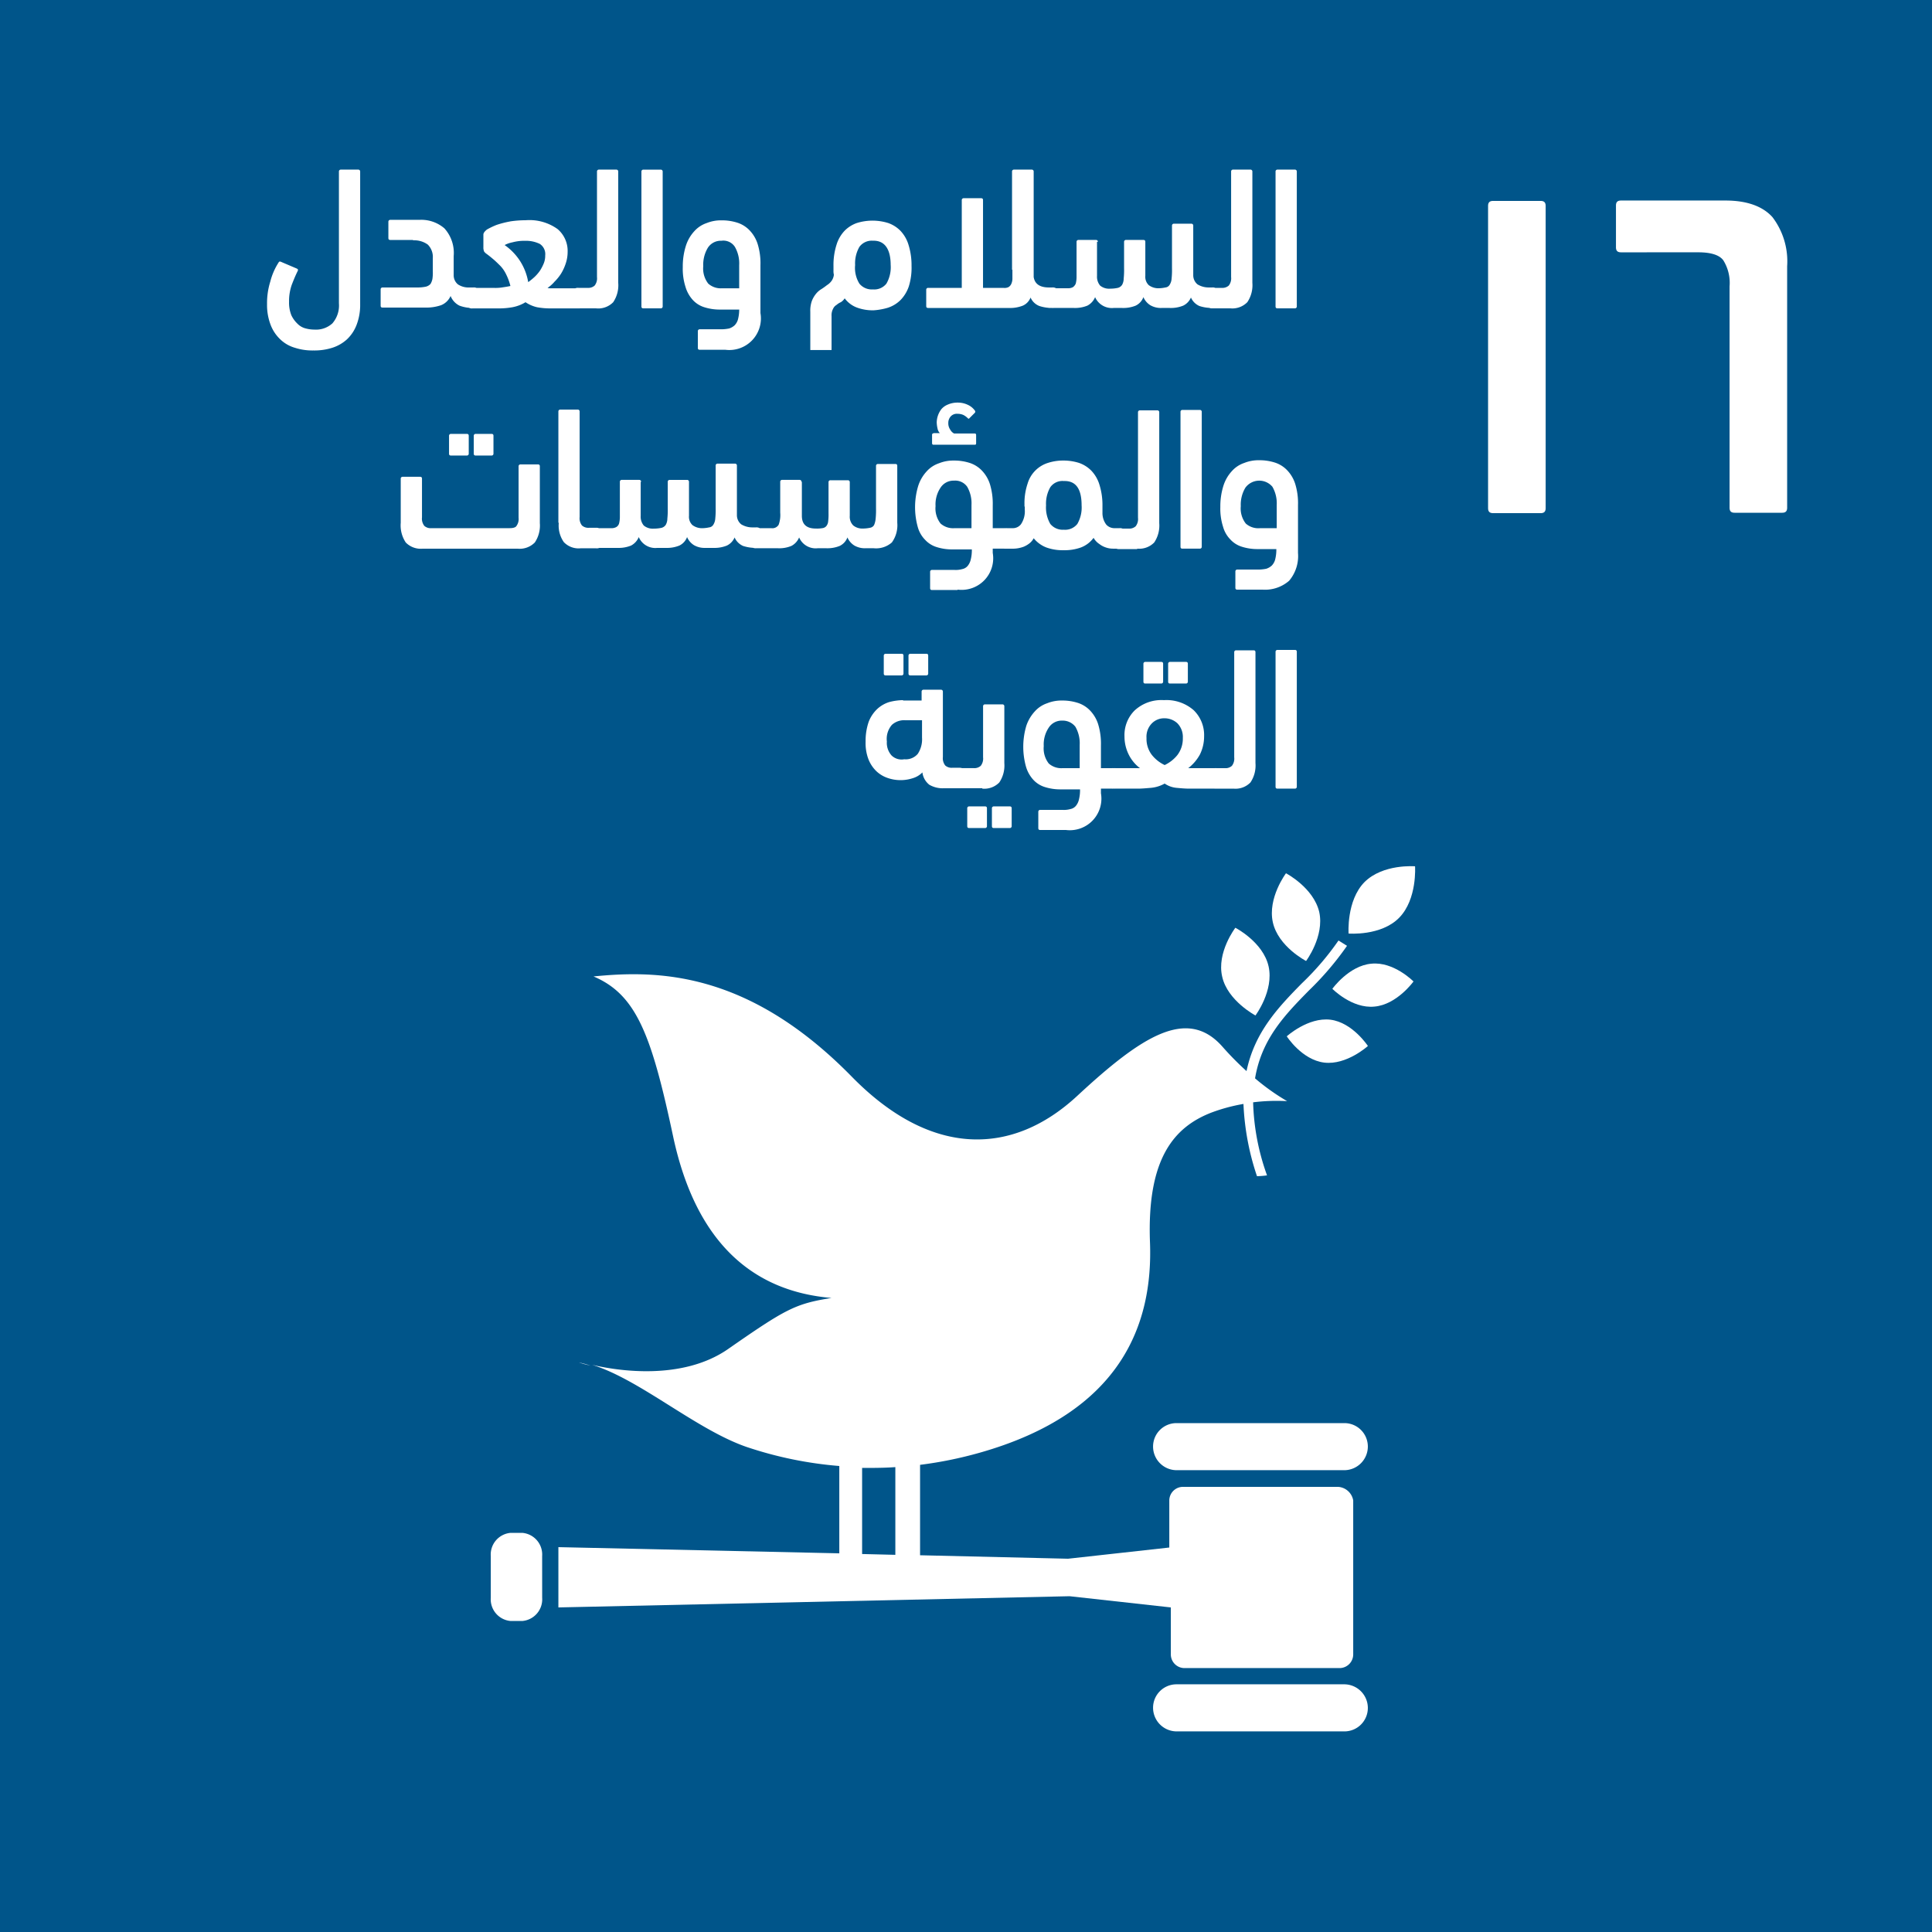
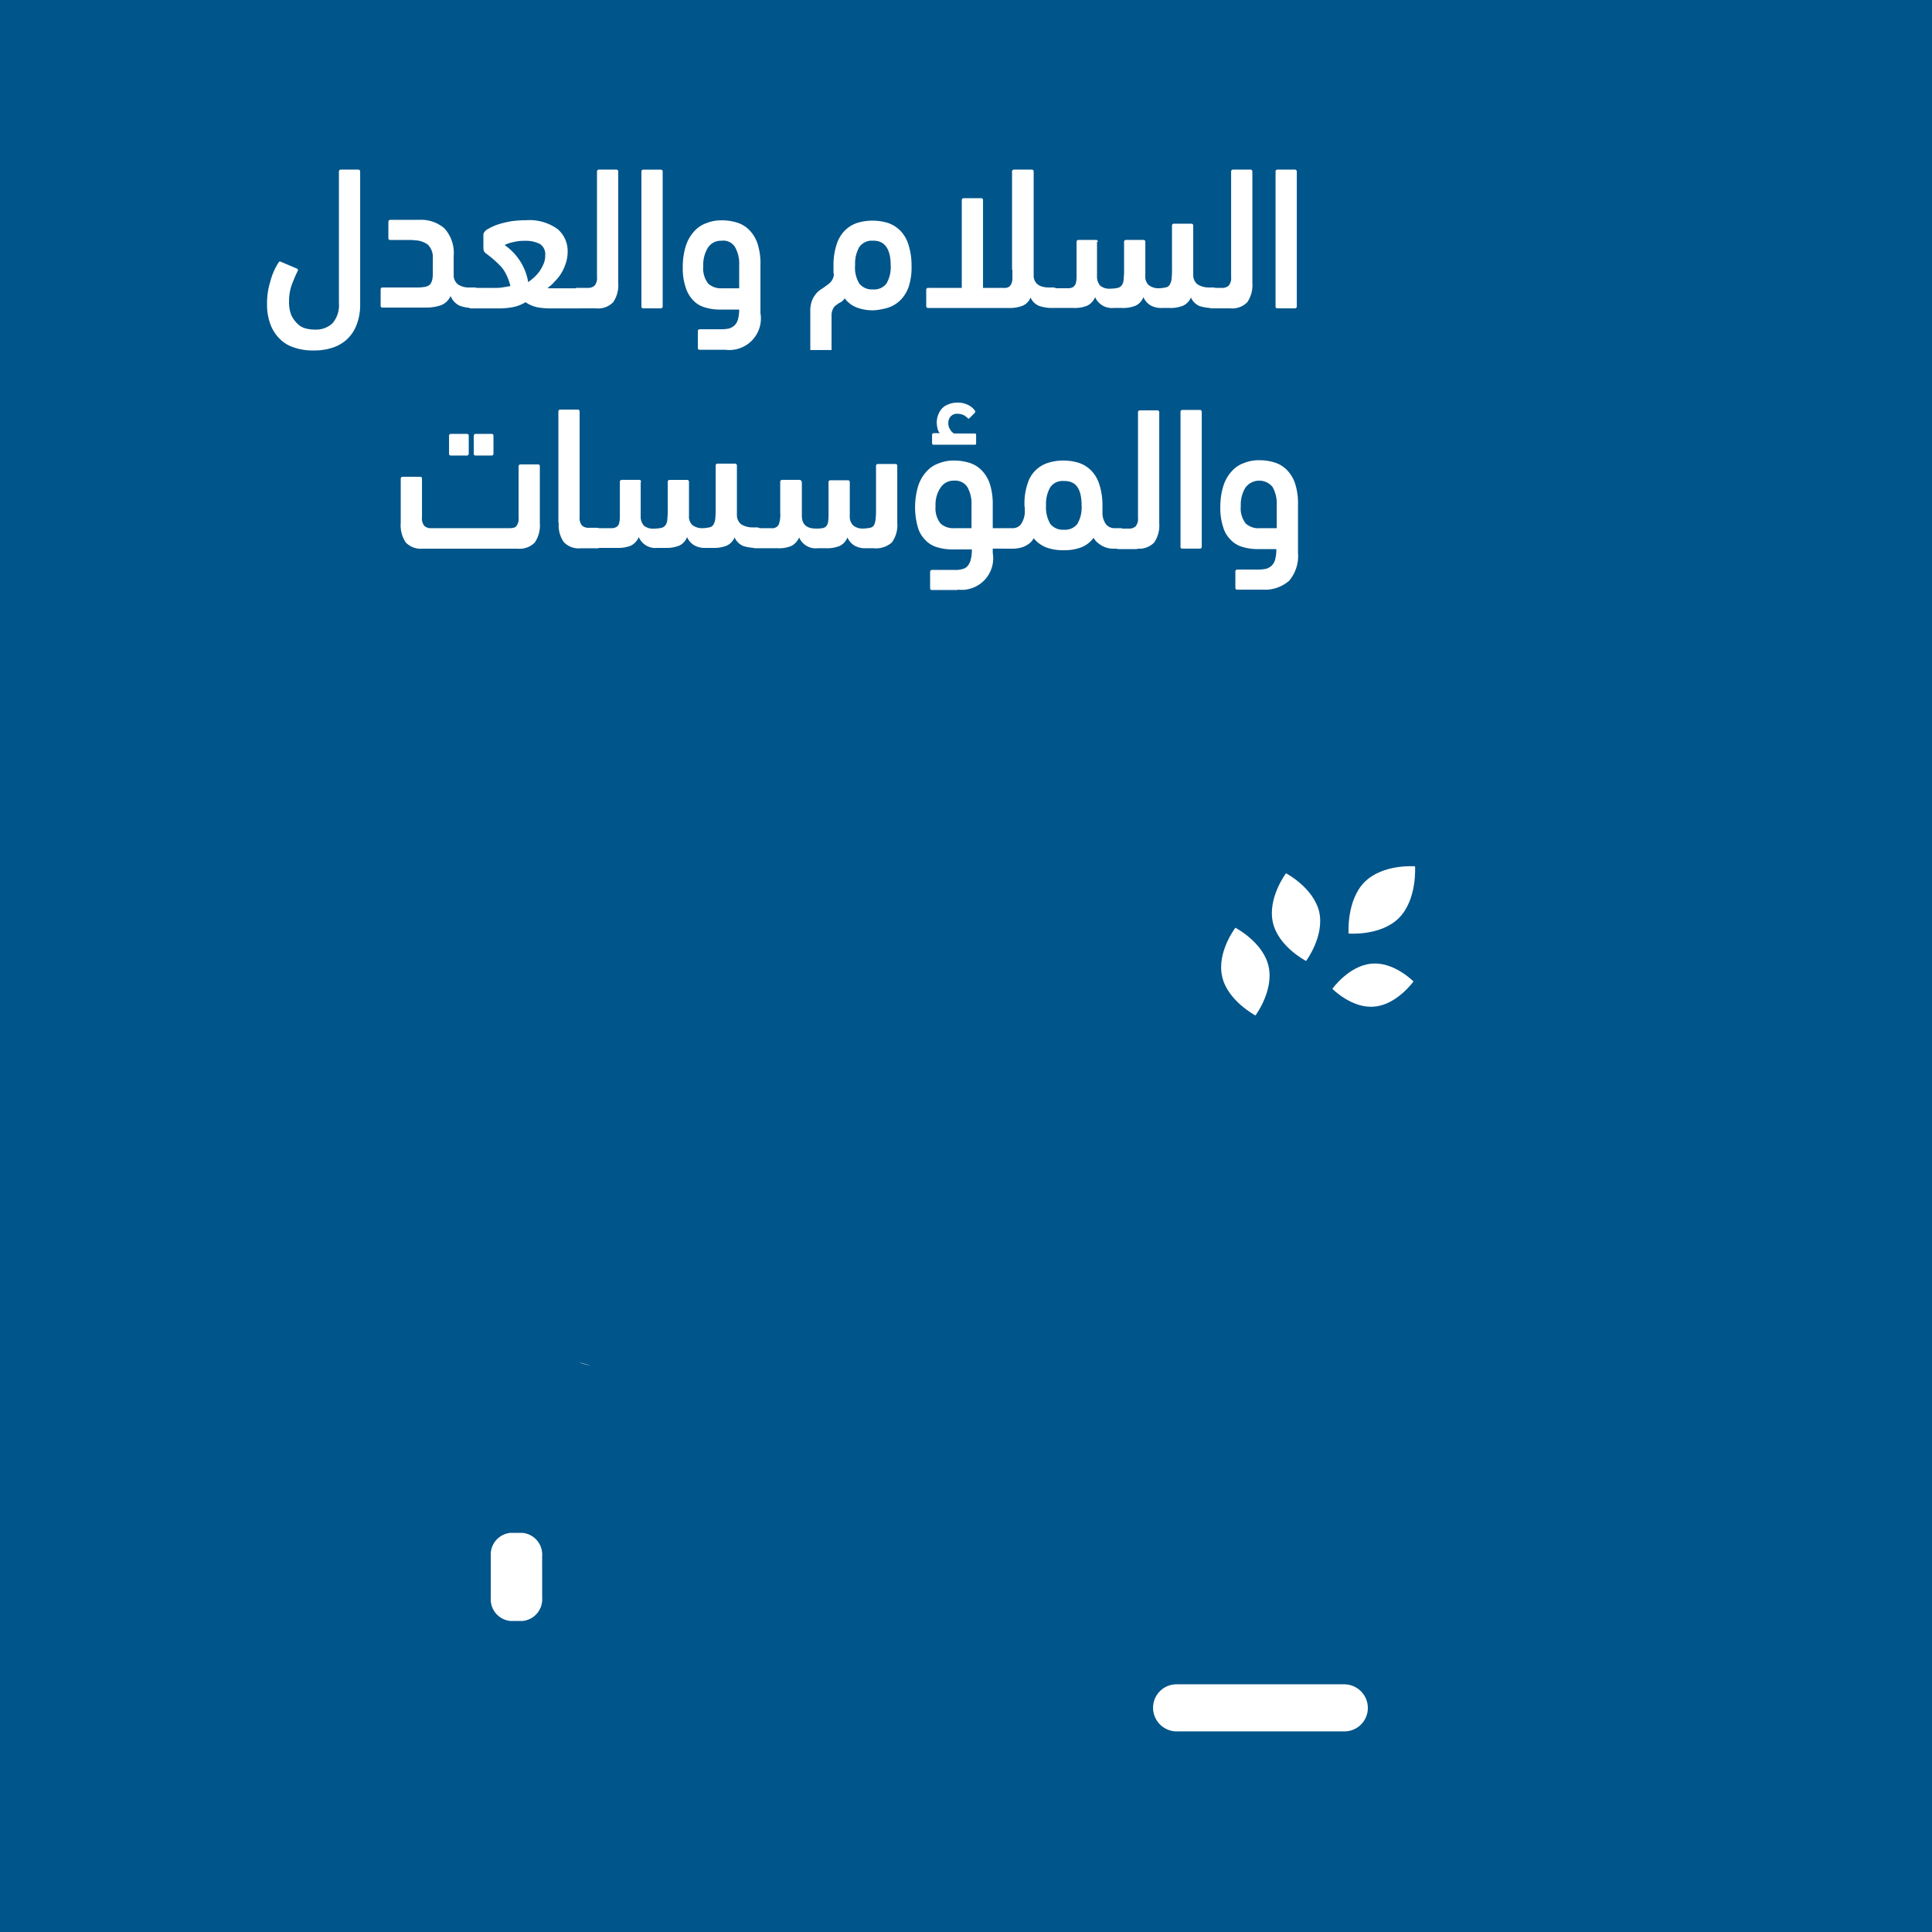
<svg xmlns="http://www.w3.org/2000/svg" width="238" height="238" viewBox="0 0 238 238">
  <g id="sixteen" transform="translate(-0.28)">
    <rect id="Rectangle_2919" data-name="Rectangle 2919" width="238" height="238" transform="translate(0.28)" fill="#00558a" />
    <path id="Path_84745" data-name="Path 84745" d="M331.484,226s-2.285,3.046-1.618,6.045,4.094,4.76,4.094,4.76,2.285-3.046,1.618-6.045c-.714-3-4.094-4.76-4.094-4.76" transform="translate(-172.786 -118.424)" fill="#fff" />
    <path id="Path_84746" data-name="Path 84746" d="M320.844,250.905s2.285-3.046,1.618-6.045-4.094-4.76-4.094-4.76-2.332,3.046-1.618,6.045c.666,2.951,4.094,4.76,4.094,4.76" transform="translate(-165.906 -125.812)" fill="#fff" />
    <path id="Path_84747" data-name="Path 84747" d="M345.4,252.469s2.428,2.475,5.188,2.19c2.761-.238,4.808-3.094,4.808-3.094s-2.428-2.475-5.188-2.19c-2.761.238-4.808,3.094-4.808,3.094" transform="translate(-180.99 -130.66)" fill="#fff" />
    <path id="Path_84748" data-name="Path 84748" d="M351.539,226.133c-2.237,2.285-1.952,6.331-1.952,6.331s4,.333,6.236-1.952,1.952-6.331,1.952-6.331-3.951-.333-6.236,1.952" transform="translate(-183.177 -117.462)" fill="#fff" />
-     <path id="Path_84749" data-name="Path 84749" d="M338.217,269.148c2.761.333,5.379-2.047,5.379-2.047s-1.9-2.9-4.617-3.237c-2.761-.333-5.379,2.047-5.379,2.047s1.856,2.9,4.617,3.237" transform="translate(-174.806 -138.248)" fill="#fff" />
-     <path id="Path_84750" data-name="Path 84750" d="M322.562,368.3H301.9a2.885,2.885,0,0,0-2.9,2.9,2.915,2.915,0,0,0,2.9,2.9h20.658a2.915,2.915,0,0,0,2.9-2.9,2.885,2.885,0,0,0-2.9-2.9" transform="translate(-156.676 -192.989)" fill="#fff" />
    <path id="Path_84751" data-name="Path 84751" d="M322.562,435.9H301.9a2.885,2.885,0,0,0-2.9,2.9,2.915,2.915,0,0,0,2.9,2.9h20.658a2.885,2.885,0,0,0,2.9-2.9,2.915,2.915,0,0,0-2.9-2.9" transform="translate(-156.676 -228.412)" fill="#fff" />
    <path id="Path_84752" data-name="Path 84752" d="M151.828,352.981c-.476-.143-.952-.286-1.428-.381a11.6,11.6,0,0,0,1.428.381" transform="translate(-78.81 -184.762)" fill="#fff" />
-     <path id="Path_84753" data-name="Path 84753" d="M182.514,308.374c1.38,0,2.713,0,4.094-.1v10.805l-4.094-.1Zm58.643,2.332H222.022a1.687,1.687,0,0,0-1.666,1.666v5.807l-12.471,1.38-18.231-.428V307.993a49.383,49.383,0,0,0,7.283-1.476c17.564-4.95,21.42-15.9,21.039-25.942-.381-10.234,2.9-14.185,7.616-15.994a21.7,21.7,0,0,1,3.9-1.047,31.886,31.886,0,0,0,1.666,8.9,10.049,10.049,0,0,0,1.238-.1,28.617,28.617,0,0,1-1.714-9,23.452,23.452,0,0,1,4.189-.143,27.172,27.172,0,0,1-3.951-2.808c.809-4.855,3.665-7.806,6.664-10.853a37.212,37.212,0,0,0,4.665-5.474L241.2,243.4a34.027,34.027,0,0,1-4.522,5.284c-2.9,2.951-5.807,6-6.807,10.805a36.638,36.638,0,0,1-3-3.046c-4.332-4.855-9.9-1.285-17.85,6.093s-17.945,7.664-27.751-2.332c-12.9-13.185-24.133-13.138-31.844-12.376,5.284,2.237,7.14,7.188,9.806,19.706,2.808,13.138,9.853,19.088,19.516,19.9-4.474.714-5.617,1.333-12.8,6.331-5.617,3.856-13.518,2.666-16.708,1.9,5.9,1.809,12.852,8,19.088,10.139a47.83,47.83,0,0,0,11.376,2.332v10.758l-34.605-.762v7.426l62.975-1.38,12.471,1.38v5.807a1.687,1.687,0,0,0,1.666,1.666h19.135a1.687,1.687,0,0,0,1.666-1.666V312.372a2.018,2.018,0,0,0-1.856-1.666" transform="translate(-76.032 -127.542)" fill="#fff" />
    <path id="Path_84754" data-name="Path 84754" d="M133.931,404.7a2.678,2.678,0,0,1-2.428,2.856h-1.476A2.678,2.678,0,0,1,127.6,404.7v-5.141a2.678,2.678,0,0,1,2.428-2.856H131.5a2.678,2.678,0,0,1,2.428,2.856Z" transform="translate(-66.862 -207.871)" fill="#fff" />
-     <path id="Path_84755" data-name="Path 84755" d="M411.594,58.278c1.571,0,2.618.333,3.094,1a5.252,5.252,0,0,1,.762,3.189V89.742c0,.428.19.619.619.619h5.855c.428,0,.619-.19.619-.619V59.992a8.989,8.989,0,0,0-1.809-6.045c-1.19-1.333-3.142-2.047-5.76-2.047h-12.9c-.428,0-.619.19-.619.619V57.66c0,.428.19.619.619.619Zm-18.8-5.712c0-.428-.19-.619-.619-.619h-5.855c-.428,0-.619.19-.619.619V89.79c0,.428.19.619.619.619h5.855c.428,0,.619-.19.619-.619Z" transform="translate(-202.107 -27.196)" fill="#fff" />
-     <path id="Path_84756" data-name="Path 84756" d="M277.722,168.438c0-.19-.1-.238-.238-.238h-2.142a.225.225,0,0,0-.238.238V185.05c0,.19.1.238.238.238h2.142a.225.225,0,0,0,.238-.238Zm-7.806,16.85a2.568,2.568,0,0,0,2.094-.762,3.74,3.74,0,0,0,.619-2.38V168.486c0-.19-.1-.238-.238-.238h-2.142a.225.225,0,0,0-.238.238v12.947a1.451,1.451,0,0,1-.286,1.047,1.164,1.164,0,0,1-.857.286h-1.142a.835.835,0,0,0-.714.286,2.218,2.218,0,0,0,0,2,.985.985,0,0,0,.714.238h2.19Zm-8.9-12.947a.225.225,0,0,0,.238-.238v-2.19c0-.19-.1-.238-.238-.238h-1.952a.225.225,0,0,0-.238.238v2.19c0,.19.1.238.238.238Zm3.046,0a.225.225,0,0,0,.238-.238v-2.19c0-.19-.1-.238-.238-.238h-1.952a.225.225,0,0,0-.238.238v2.19c0,.19.1.238.238.238Zm-1.047,4.9a2.407,2.407,0,0,1,.666,1.809,3.34,3.34,0,0,1-.666,2.094,4.431,4.431,0,0,1-1.571,1.238,4.431,4.431,0,0,1-1.571-1.238,3.245,3.245,0,0,1-.666-2.094,2.335,2.335,0,0,1,.666-1.809,2.116,2.116,0,0,1,1.571-.619,2.319,2.319,0,0,1,1.571.619m-5.236-1.618a4.266,4.266,0,0,0-1.285,3.237,4.994,4.994,0,0,0,.524,2.237,4.718,4.718,0,0,0,1.38,1.666h-3.284a.985.985,0,0,0-.714.238,1.5,1.5,0,0,0-.238,1,1.7,1.7,0,0,0,.238,1,.835.835,0,0,0,.714.286h3.094c.428,0,.952-.048,1.571-.1a4.258,4.258,0,0,0,1.666-.524,3.058,3.058,0,0,0,1.428.524c.524.048,1.047.1,1.571.1h3.237a.835.835,0,0,0,.714-.286,1.772,1.772,0,0,0,.238-1.047,1.437,1.437,0,0,0-.238-.952.985.985,0,0,0-.714-.238h-3.332a5.413,5.413,0,0,0,1.428-1.666,4.994,4.994,0,0,0,.524-2.237,4.266,4.266,0,0,0-1.285-3.237,5.09,5.09,0,0,0-3.665-1.238,4.848,4.848,0,0,0-3.57,1.238m-7.33,2.047a4.084,4.084,0,0,1,.524,2.237v2.856h-2.094a2.327,2.327,0,0,1-1.714-.571,3.021,3.021,0,0,1-.619-2.142,3.714,3.714,0,0,1,.619-2.285,1.9,1.9,0,0,1,1.666-.857,1.967,1.967,0,0,1,1.618.762m-1.19,12.709a3.89,3.89,0,0,0,4.332-4.522v-.571h1.618a.985.985,0,0,0,.714-.238,1.669,1.669,0,0,0,.238-1.047,1.637,1.637,0,0,0-.238-.952.835.835,0,0,0-.714-.286h-1.618v-2.808a8.219,8.219,0,0,0-.333-2.57,4.3,4.3,0,0,0-1-1.714,3.609,3.609,0,0,0-1.523-.952,6.231,6.231,0,0,0-1.952-.286,4.692,4.692,0,0,0-1.809.333,3.548,3.548,0,0,0-1.523,1,4.952,4.952,0,0,0-1.047,1.761,9.1,9.1,0,0,0-.048,5.046,4.1,4.1,0,0,0,.9,1.618,3.2,3.2,0,0,0,1.428.9,6.23,6.23,0,0,0,1.952.286h2.38a4.791,4.791,0,0,1-.143,1.285,1.885,1.885,0,0,1-.381.762,1.179,1.179,0,0,1-.666.381,2.935,2.935,0,0,1-.952.1h-2.761a.225.225,0,0,0-.238.238v2c0,.19.1.238.238.238Zm-9.948-.238a.225.225,0,0,0,.238-.238v-2.19c0-.19-.1-.238-.238-.238h-1.952a.225.225,0,0,0-.238.238v2.19c0,.19.1.238.238.238Zm3.046,0a.225.225,0,0,0,.238-.238v-2.19c0-.19-.1-.238-.238-.238H240.4a.225.225,0,0,0-.238.238v2.19c0,.19.1.238.238.238Zm-3.38-4.855a2.568,2.568,0,0,0,2.094-.762,3.74,3.74,0,0,0,.619-2.38v-7a.225.225,0,0,0-.238-.238h-2.142a.225.225,0,0,0-.238.238v6.283a1.451,1.451,0,0,1-.286,1.047,1.164,1.164,0,0,1-.857.286H236.4a.835.835,0,0,0-.714.286,1.882,1.882,0,0,0-.238,1.047,1.285,1.285,0,0,0,.238.9.985.985,0,0,0,.714.238h2.57Zm-11.186-4.094a2.327,2.327,0,0,1-.571-1.714,2.634,2.634,0,0,1,.619-2.047,2.239,2.239,0,0,1,1.618-.571h2.094v2.142a3.241,3.241,0,0,1-.524,2,1.94,1.94,0,0,1-1.666.666,1.763,1.763,0,0,1-1.571-.476m1.428-6.807a7.079,7.079,0,0,0-1.714.238,3.873,3.873,0,0,0-1.476.857,4.321,4.321,0,0,0-1.047,1.571,7.217,7.217,0,0,0-.381,2.428,5.625,5.625,0,0,0,.333,2.142,4.163,4.163,0,0,0,.952,1.476,3.755,3.755,0,0,0,1.38.857,4.844,4.844,0,0,0,3.142.048,2.756,2.756,0,0,0,1.19-.714,2.284,2.284,0,0,0,.857,1.523,3.28,3.28,0,0,0,1.809.428h1.9a.985.985,0,0,0,.714-.238,1.5,1.5,0,0,0,.238-1c0-.857-.333-1.285-.952-1.285h-.9a1.164,1.164,0,0,1-.857-.286,1.451,1.451,0,0,1-.286-1.047v-8.044a.225.225,0,0,0-.238-.238H231.74a.225.225,0,0,0-.238.238v1.095h-2.285Zm-.19-3.046a.225.225,0,0,0,.238-.238v-2.19c0-.19-.1-.238-.238-.238h-1.952a.225.225,0,0,0-.238.238v2.19c0,.19.1.238.238.238Zm3.046,0a.225.225,0,0,0,.238-.238v-2.19c0-.19-.1-.238-.238-.238h-1.952a.225.225,0,0,0-.238.238v2.19c0,.19.1.238.238.238Z" transform="translate(-117.69 -88.137)" fill="#fff" />
    <path id="Path_84757" data-name="Path 84757" d="M211.686,114.577a4.084,4.084,0,0,1,.524,2.237v2.856h-2.094a2.327,2.327,0,0,1-1.714-.571,3.021,3.021,0,0,1-.619-2.142,4.06,4.06,0,0,1,.571-2.285,2.121,2.121,0,0,1,3.332-.1m.476,7.616a4.933,4.933,0,0,1-.143,1.333,1.685,1.685,0,0,1-.428.762,1.868,1.868,0,0,1-.666.381,5.245,5.245,0,0,1-.857.1h-2.713a.225.225,0,0,0-.238.238v2c0,.19.1.238.238.238H210.5a4.509,4.509,0,0,0,3.237-1.095,4.7,4.7,0,0,0,1.095-3.427v-5.9a8.023,8.023,0,0,0-.333-2.57,4.3,4.3,0,0,0-1-1.714,3.609,3.609,0,0,0-1.523-.952,6.23,6.23,0,0,0-1.952-.286,4.692,4.692,0,0,0-1.809.333,3.548,3.548,0,0,0-1.523,1,4.773,4.773,0,0,0-1.047,1.809,8.444,8.444,0,0,0-.381,2.618,7.3,7.3,0,0,0,.333,2.428,3.605,3.605,0,0,0,.9,1.571,3.2,3.2,0,0,0,1.428.9,6.231,6.231,0,0,0,1.952.286h2.285Zm-9.187-16.85a.225.225,0,0,0-.238-.238h-2.142a.225.225,0,0,0-.238.238v16.612c0,.19.1.238.238.238h2.142a.225.225,0,0,0,.238-.238Zm-7.949,16.85a2.568,2.568,0,0,0,2.094-.762,3.74,3.74,0,0,0,.619-2.38V105.39a.225.225,0,0,0-.238-.238h-2.142a.225.225,0,0,0-.238.238v12.995a1.451,1.451,0,0,1-.286,1.047,1.164,1.164,0,0,1-.857.286h-1.142a.835.835,0,0,0-.714.286,2.218,2.218,0,0,0,0,2,.985.985,0,0,0,.714.238h2.19ZM181.174,117v.381a2.843,2.843,0,0,1-.476,1.809,1.258,1.258,0,0,1-1,.476h-.9a.985.985,0,0,0-.714.238,1.6,1.6,0,0,0-.238,1,1.814,1.814,0,0,0,.238,1,.835.835,0,0,0,.714.286h.809a3.6,3.6,0,0,0,.714-.048,3.966,3.966,0,0,0,.714-.19,3.035,3.035,0,0,0,.666-.381,1.938,1.938,0,0,0,.571-.666,3.731,3.731,0,0,0,1.571,1.142,5.863,5.863,0,0,0,2.094.333,5.957,5.957,0,0,0,2.142-.333,3.472,3.472,0,0,0,1.571-1.19,2.2,2.2,0,0,0,.714.762,2.646,2.646,0,0,0,.809.428,2.7,2.7,0,0,0,.857.143h.809a.835.835,0,0,0,.714-.286,1.7,1.7,0,0,0,.238-1,1.637,1.637,0,0,0-.238-.952.835.835,0,0,0-.714-.286h-.619a1.37,1.37,0,0,1-1-.428,2.355,2.355,0,0,1-.476-1.476v-.857a8.444,8.444,0,0,0-.381-2.618,4.3,4.3,0,0,0-1-1.714,3.928,3.928,0,0,0-1.523-.952,6.361,6.361,0,0,0-1.9-.286,6.138,6.138,0,0,0-1.9.286,3.794,3.794,0,0,0-2.523,2.57,7.514,7.514,0,0,0-.381,2.475V117Zm7-.143a4.041,4.041,0,0,1-.524,2.285,1.908,1.908,0,0,1-1.666.714,1.967,1.967,0,0,1-1.666-.714,4.041,4.041,0,0,1-.524-2.285,4.084,4.084,0,0,1,.524-2.237,1.825,1.825,0,0,1,1.666-.762c1.476-.048,2.19.952,2.19,3m-18.278-8.854c-.1,0-.143.048-.143.19v1c0,.1.048.19.143.19h5.141c.1,0,.143-.048.143-.19v-1c0-.1-.048-.19-.143-.19h-2.57a1.141,1.141,0,0,1-.476-.476,1.361,1.361,0,0,1-.238-.809,1.2,1.2,0,0,1,.286-.809,1.018,1.018,0,0,1,.857-.333,1.739,1.739,0,0,1,.714.143,2.113,2.113,0,0,1,.524.381c.1.1.143.1.19.048l.714-.714a.212.212,0,0,0,0-.238,2.156,2.156,0,0,0-.857-.714,2.834,2.834,0,0,0-1.285-.286,2.939,2.939,0,0,0-1.19.238,2.068,2.068,0,0,0-.809.571,2.794,2.794,0,0,0-.571,1.618,3.7,3.7,0,0,0,.1.762,1.086,1.086,0,0,0,.286.571h-.809Zm4.189,6.569a4.084,4.084,0,0,1,.524,2.237v2.856h-2.094a2.327,2.327,0,0,1-1.714-.571,3.021,3.021,0,0,1-.619-2.142,3.714,3.714,0,0,1,.619-2.285,1.9,1.9,0,0,1,1.666-.857,1.792,1.792,0,0,1,1.618.762m-1.19,12.662a3.89,3.89,0,0,0,4.332-4.522v-.524h1.618a.985.985,0,0,0,.714-.238,1.669,1.669,0,0,0,.238-1.047,1.637,1.637,0,0,0-.238-.952.835.835,0,0,0-.714-.286h-1.618v-2.808a8.218,8.218,0,0,0-.333-2.57,4.3,4.3,0,0,0-1-1.714,3.609,3.609,0,0,0-1.523-.952,6.23,6.23,0,0,0-1.952-.286,4.692,4.692,0,0,0-1.809.333,3.548,3.548,0,0,0-1.523,1,4.774,4.774,0,0,0-1.047,1.809,9.1,9.1,0,0,0-.048,5.046,3.605,3.605,0,0,0,.9,1.571,3.2,3.2,0,0,0,1.428.9,6.23,6.23,0,0,0,1.952.286h2.38a4.789,4.789,0,0,1-.143,1.285,1.884,1.884,0,0,1-.381.762,1.179,1.179,0,0,1-.666.381,2.935,2.935,0,0,1-.952.1H169.75a.225.225,0,0,0-.238.238v2c0,.19.1.238.238.238h3.142Zm-19.23-13.28a.225.225,0,0,0-.238-.238h-2.142a.225.225,0,0,0-.238.238v3.808a3.5,3.5,0,0,1-.19,1.476.9.9,0,0,1-.9.428h-1.856a.835.835,0,0,0-.714.286A1.882,1.882,0,0,0,147.14,121a1.374,1.374,0,0,0,.238.9.985.985,0,0,0,.714.238h2.666a3.884,3.884,0,0,0,1.666-.286,2.064,2.064,0,0,0,.952-1.047,2.215,2.215,0,0,0,2.285,1.333h1.047a4.033,4.033,0,0,0,1.666-.286,1.891,1.891,0,0,0,.952-1.047,2.2,2.2,0,0,0,.857,1,2.583,2.583,0,0,0,1.38.333h1a2.932,2.932,0,0,0,2.237-.714,3.61,3.61,0,0,0,.666-2.428v-7c0-.19-.1-.238-.238-.238h-2.142a.225.225,0,0,0-.238.238v5.236a9.985,9.985,0,0,1-.048,1.285,2.521,2.521,0,0,1-.19.762.688.688,0,0,1-.476.333,4.381,4.381,0,0,1-.9.1,1.781,1.781,0,0,1-1.19-.381,1.514,1.514,0,0,1-.428-1.19v-4.141a.225.225,0,0,0-.238-.238h-2.142a.225.225,0,0,0-.238.238v3.808a6.72,6.72,0,0,1-.048,1.047,1.045,1.045,0,0,1-.238.571.761.761,0,0,1-.476.238,3.863,3.863,0,0,1-.809.048q-1.714,0-1.714-1.571v-4.189Zm-19.754,0a.225.225,0,0,0-.238-.238h-2.142a.225.225,0,0,0-.238.238v4.379a3.312,3.312,0,0,1-.1.762.76.76,0,0,1-.333.428,1.191,1.191,0,0,1-.619.143h-1.856a.835.835,0,0,0-.714.286,1.882,1.882,0,0,0-.238,1.047,2.148,2.148,0,0,0,.048.619c.048.143.1.286.19.333a.432.432,0,0,0,.333.143h3a4.033,4.033,0,0,0,1.666-.286,2.064,2.064,0,0,0,.952-1.047,2.215,2.215,0,0,0,2.285,1.333h1.047a4.033,4.033,0,0,0,1.666-.286,1.891,1.891,0,0,0,.952-1.047,2.2,2.2,0,0,0,.857,1,2.583,2.583,0,0,0,1.38.333h1a4.033,4.033,0,0,0,1.666-.286,1.957,1.957,0,0,0,.952-1,2.031,2.031,0,0,0,1.047,1.047,4.959,4.959,0,0,0,1.571.238.9.9,0,0,0,.714-.286,1.7,1.7,0,0,0,.238-1,1.637,1.637,0,0,0-.238-.952.835.835,0,0,0-.714-.286h-.381a2.652,2.652,0,0,1-1.428-.381,1.448,1.448,0,0,1-.524-1.142v-6.093a.225.225,0,0,0-.238-.238h-2.142a.225.225,0,0,0-.238.238v5.236a9.985,9.985,0,0,1-.048,1.285,1.6,1.6,0,0,1-.238.762.687.687,0,0,1-.524.333,4.269,4.269,0,0,1-.857.1,1.974,1.974,0,0,1-1.19-.381,1.406,1.406,0,0,1-.428-1.142v-4.189a.225.225,0,0,0-.238-.238H137.43a.225.225,0,0,0-.238.238v3.237a9.985,9.985,0,0,1-.048,1.285,1.622,1.622,0,0,1-.19.762.894.894,0,0,1-.524.381,4.518,4.518,0,0,1-.952.1,1.745,1.745,0,0,1-1.238-.381,1.7,1.7,0,0,1-.381-1.19v-4.189ZM123.768,119a3.567,3.567,0,0,0,.619,2.38,2.506,2.506,0,0,0,2.094.762h1.856a.819.819,0,0,0,.714-.238,1.6,1.6,0,0,0,.238-1,1.7,1.7,0,0,0-.238-1,.835.835,0,0,0-.714-.286h-.857a1.164,1.164,0,0,1-.857-.286,1.451,1.451,0,0,1-.286-1.047V105.295a.225.225,0,0,0-.238-.238h-2.142a.225.225,0,0,0-.238.238V119Zm-11.329-8.282a.225.225,0,0,0,.238-.238v-2.19c0-.19-.1-.238-.238-.238h-1.952a.225.225,0,0,0-.238.238v2.19c0,.19.1.238.238.238Zm3.046,0a.225.225,0,0,0,.238-.238v-2.19c0-.19-.1-.238-.238-.238h-1.952a.225.225,0,0,0-.238.238v2.19c0,.19.1.238.238.238Zm2.237,8.949H108.06a1.164,1.164,0,0,1-.857-.286,1.451,1.451,0,0,1-.286-1.047v-4.76c0-.19-.1-.238-.238-.238h-2.142a.225.225,0,0,0-.238.238V119a3.8,3.8,0,0,0,.619,2.428,2.568,2.568,0,0,0,2.094.762h11.662a2.612,2.612,0,0,0,2.142-.762,3.74,3.74,0,0,0,.619-2.38v-7c0-.19-.1-.238-.238-.238h-2.142a.225.225,0,0,0-.238.238v6.331a1.451,1.451,0,0,1-.286,1.047c-.1.143-.381.238-.809.238" transform="translate(-54.653 -54.601)" fill="#fff" />
    <path id="Path_84758" data-name="Path 84758" d="M196.554,44.138a.225.225,0,0,0-.238-.238h-2.142a.225.225,0,0,0-.238.238V60.75c0,.19.1.238.238.238h2.142a.225.225,0,0,0,.238-.238Zm-8.187,16.85a2.568,2.568,0,0,0,2.094-.762,3.74,3.74,0,0,0,.619-2.38V44.138a.225.225,0,0,0-.238-.238H188.7a.225.225,0,0,0-.238.238V57.133a1.451,1.451,0,0,1-.286,1.047,1.164,1.164,0,0,1-.857.286h-1.142a.835.835,0,0,0-.714.286,2.218,2.218,0,0,0,0,2,.985.985,0,0,0,.714.238h2.19ZM172.04,52.8c0-.19-.1-.238-.238-.238H169.66a.225.225,0,0,0-.238.238V57.18a3.312,3.312,0,0,1-.1.762,1.037,1.037,0,0,1-.333.428,1.191,1.191,0,0,1-.619.143h-1.9a.835.835,0,0,0-.714.286,1.882,1.882,0,0,0-.238,1.047,2.148,2.148,0,0,0,.048.619c.048.143.1.286.19.333a.432.432,0,0,0,.333.143h3a4.033,4.033,0,0,0,1.666-.286,2.064,2.064,0,0,0,.952-1.047,2.255,2.255,0,0,0,2.285,1.333h1.047a4.033,4.033,0,0,0,1.666-.286,1.891,1.891,0,0,0,.952-1.047,2.2,2.2,0,0,0,.857,1,2.583,2.583,0,0,0,1.38.333h1a4.033,4.033,0,0,0,1.666-.286,1.957,1.957,0,0,0,.952-1,2.031,2.031,0,0,0,1.047,1.047,4.959,4.959,0,0,0,1.571.238.9.9,0,0,0,.714-.286,1.7,1.7,0,0,0,.238-1,1.637,1.637,0,0,0-.238-.952.835.835,0,0,0-.714-.286h-.381a2.652,2.652,0,0,1-1.428-.381,1.448,1.448,0,0,1-.524-1.142V50.8a.225.225,0,0,0-.238-.238h-2.142a.225.225,0,0,0-.238.238v5.236a9.982,9.982,0,0,1-.048,1.285,1.6,1.6,0,0,1-.238.762.687.687,0,0,1-.524.333,4.269,4.269,0,0,1-.857.1,1.974,1.974,0,0,1-1.19-.381,1.406,1.406,0,0,1-.428-1.142V52.8c0-.19-.1-.238-.238-.238h-2.142a.225.225,0,0,0-.238.238v3.237a9.985,9.985,0,0,1-.048,1.285,1.623,1.623,0,0,1-.19.762.894.894,0,0,1-.524.381,4.518,4.518,0,0,1-.952.1,1.745,1.745,0,0,1-1.238-.381,1.7,1.7,0,0,1-.381-1.19V52.8Zm-10.52,3.427v1.047a1.59,1.59,0,0,1-.143.714.882.882,0,0,1-.333.381,1.125,1.125,0,0,1-.619.1H157.9V47.66c0-.19-.1-.238-.238-.238h-2.142a.225.225,0,0,0-.238.238V58.466h-4.141a.225.225,0,0,0-.238.238v2c0,.19.1.238.238.238h9.948a4.28,4.28,0,0,0,1.714-.286,1.788,1.788,0,0,0,.952-1,1.95,1.95,0,0,0,1.095,1.047,4.959,4.959,0,0,0,1.571.238.835.835,0,0,0,.714-.286,1.7,1.7,0,0,0,.238-1,1.637,1.637,0,0,0-.238-.952.835.835,0,0,0-.714-.286h-.381c-1.142,0-1.761-.428-1.9-1.285V44.138a.225.225,0,0,0-.238-.238h-2.19a.225.225,0,0,0-.238.238v12.09Zm-14.994-.571A4.041,4.041,0,0,1,146,57.942a1.908,1.908,0,0,1-1.666.714,1.967,1.967,0,0,1-1.666-.714,3.686,3.686,0,0,1-.524-2.285,4.083,4.083,0,0,1,.524-2.237,1.877,1.877,0,0,1,1.666-.762c1.428-.048,2.19,1,2.19,3m-.286,5.236a3.928,3.928,0,0,0,1.523-.952,4.45,4.45,0,0,0,1-1.666,7.714,7.714,0,0,0,.333-2.523,8.444,8.444,0,0,0-.381-2.618,4.3,4.3,0,0,0-1-1.714,3.928,3.928,0,0,0-1.523-.952,6.49,6.49,0,0,0-3.808,0,3.928,3.928,0,0,0-1.523.952,4.3,4.3,0,0,0-1,1.714,8.226,8.226,0,0,0-.381,2.618v.571a1.952,1.952,0,0,0,.048.524,1.6,1.6,0,0,1-.286.762,2.029,2.029,0,0,1-.571.524,8.077,8.077,0,0,1-.666.476,2.505,2.505,0,0,0-.666.571,3.234,3.234,0,0,0-.524.9,3.591,3.591,0,0,0-.19,1.333v4.712h2.618V61.94a1.7,1.7,0,0,1,.19-.9,1.042,1.042,0,0,1,.428-.476,1.965,1.965,0,0,1,.524-.333,1.513,1.513,0,0,0,.476-.476,3.324,3.324,0,0,0,1.523,1.142,5.6,5.6,0,0,0,2.047.333,8.054,8.054,0,0,0,1.809-.333m-18.9-7.473a4.084,4.084,0,0,1,.524,2.237v2.856h-2.094a2.327,2.327,0,0,1-1.714-.571,3.021,3.021,0,0,1-.619-2.142,4.06,4.06,0,0,1,.571-2.285,1.9,1.9,0,0,1,1.666-.857,1.685,1.685,0,0,1,1.666.762m.524,7.568a4.934,4.934,0,0,1-.143,1.333,1.685,1.685,0,0,1-.428.762,1.868,1.868,0,0,1-.666.381,5.245,5.245,0,0,1-.857.1h-2.761a.225.225,0,0,0-.238.238v2.047c0,.19.1.238.238.238h3.142a3.89,3.89,0,0,0,4.332-4.522v-5.9a8.023,8.023,0,0,0-.333-2.57,4.3,4.3,0,0,0-1-1.714,3.609,3.609,0,0,0-1.523-.952,6.23,6.23,0,0,0-1.952-.286,4.692,4.692,0,0,0-1.809.333,3.548,3.548,0,0,0-1.523,1,4.774,4.774,0,0,0-1.047,1.809,8.444,8.444,0,0,0-.381,2.618,7.3,7.3,0,0,0,.333,2.428,4.1,4.1,0,0,0,.9,1.618,3.2,3.2,0,0,0,1.428.9,6.23,6.23,0,0,0,1.952.286h2.332Zm-9.425-16.85a.225.225,0,0,0-.238-.238h-2.142a.225.225,0,0,0-.238.238V60.75c0,.19.1.238.238.238H118.2a.225.225,0,0,0,.238-.238Zm-8.187,16.85a2.568,2.568,0,0,0,2.094-.762,3.74,3.74,0,0,0,.619-2.38V44.138a.225.225,0,0,0-.238-.238h-2.142a.225.225,0,0,0-.238.238V57.133a1.451,1.451,0,0,1-.286,1.047,1.164,1.164,0,0,1-.857.286h-1.142a.835.835,0,0,0-.714.286,2.218,2.218,0,0,0,0,2,.985.985,0,0,0,.714.238h2.19Zm-9.425-5.9a7.082,7.082,0,0,0-1.856-1.9,3.469,3.469,0,0,1,.952-.333,5.6,5.6,0,0,1,1.618-.19,3.857,3.857,0,0,1,1.761.381,1.5,1.5,0,0,1,.666,1.428,2.486,2.486,0,0,1-.19,1,5.427,5.427,0,0,1-.476.9,5.1,5.1,0,0,1-.666.762,8.692,8.692,0,0,1-.762.619,6.954,6.954,0,0,0-1.047-2.666m-1.19-4.808a12.058,12.058,0,0,0-1.666.428,9.36,9.36,0,0,0-1.19.571c-.286.238-.428.428-.428.619v1.571a1.048,1.048,0,0,0,.048.381c0,.1.1.238.286.381.333.238.619.476.9.714s.571.524.857.809a4.072,4.072,0,0,1,.714,1.047,6.971,6.971,0,0,1,.524,1.428c-.428.1-.809.143-1.095.19a5.466,5.466,0,0,1-.857.048H95.023c-.428,0-.666.1-.762.333a2.781,2.781,0,0,0-.143,1,1.533,1.533,0,0,0,.238.952.773.773,0,0,0,.666.238H98.4a9.541,9.541,0,0,0,1.523-.143,4.763,4.763,0,0,0,1.618-.619,4.2,4.2,0,0,0,1.428.619,8.9,8.9,0,0,0,1.618.143h3.475a.863.863,0,0,0,.666-.238,1.437,1.437,0,0,0,.238-.952,1.758,1.758,0,0,0-.19-1,.835.835,0,0,0-.714-.286h-3.38a1.318,1.318,0,0,1-.428-.048,4.109,4.109,0,0,0,.857-.762,5.7,5.7,0,0,0,.809-1,5.841,5.841,0,0,0,.571-1.238,4.487,4.487,0,0,0,.238-1.428A3.54,3.54,0,0,0,105.5,51.23a5.935,5.935,0,0,0-3.951-1.095,12.818,12.818,0,0,0-1.9.143M87.693,52.611a2.824,2.824,0,0,1,1.809.524A2.151,2.151,0,0,1,90.12,54.8v1.666a4.911,4.911,0,0,1-.048.9,1.867,1.867,0,0,1-.238.619,1.142,1.142,0,0,1-.571.333,5.051,5.051,0,0,1-1,.1H83.932a.225.225,0,0,0-.238.238v2c0,.19.1.238.238.238h5.236a5.635,5.635,0,0,0,1.952-.286,2.143,2.143,0,0,0,1.19-1.142,2.255,2.255,0,0,0,1.095,1.19,4.612,4.612,0,0,0,1.714.286.835.835,0,0,0,.714-.286,1.7,1.7,0,0,0,.238-1,1.637,1.637,0,0,0-.238-.952.835.835,0,0,0-.714-.286h-.524a2.373,2.373,0,0,1-1.38-.381,1.448,1.448,0,0,1-.524-1.142V54.562a4.509,4.509,0,0,0-1.142-3.427,4.357,4.357,0,0,0-3.094-1.047h-3.57a.225.225,0,0,0-.238.238v2c0,.19.1.238.238.238h2.808ZM70.081,57.752a8.9,8.9,0,0,0-.381,2.713,6.831,6.831,0,0,0,.428,2.523,4.8,4.8,0,0,0,1.19,1.809,4.315,4.315,0,0,0,1.809,1.047,6.978,6.978,0,0,0,2.285.333,7.273,7.273,0,0,0,2.332-.333A4.887,4.887,0,0,0,79.553,64.8a4.8,4.8,0,0,0,1.19-1.809,6.831,6.831,0,0,0,.428-2.523V44.138a.225.225,0,0,0-.238-.238H78.792a.225.225,0,0,0-.238.238V60.37a3.36,3.36,0,0,1-.809,2.475,3,3,0,0,1-2.19.762,4.322,4.322,0,0,1-1.095-.143,2.118,2.118,0,0,1-1-.571,3.5,3.5,0,0,1-.762-1.047,4.189,4.189,0,0,1-.286-1.666,6.041,6.041,0,0,1,.333-2.094c.238-.619.476-1.19.714-1.666a.286.286,0,0,0,.048-.19q0-.071-.143-.143l-1.9-.809c-.19-.1-.286-.048-.333.048a7.977,7.977,0,0,0-1.047,2.428" transform="translate(-36.523 -23.004)" fill="#fff" />
  </g>
</svg>